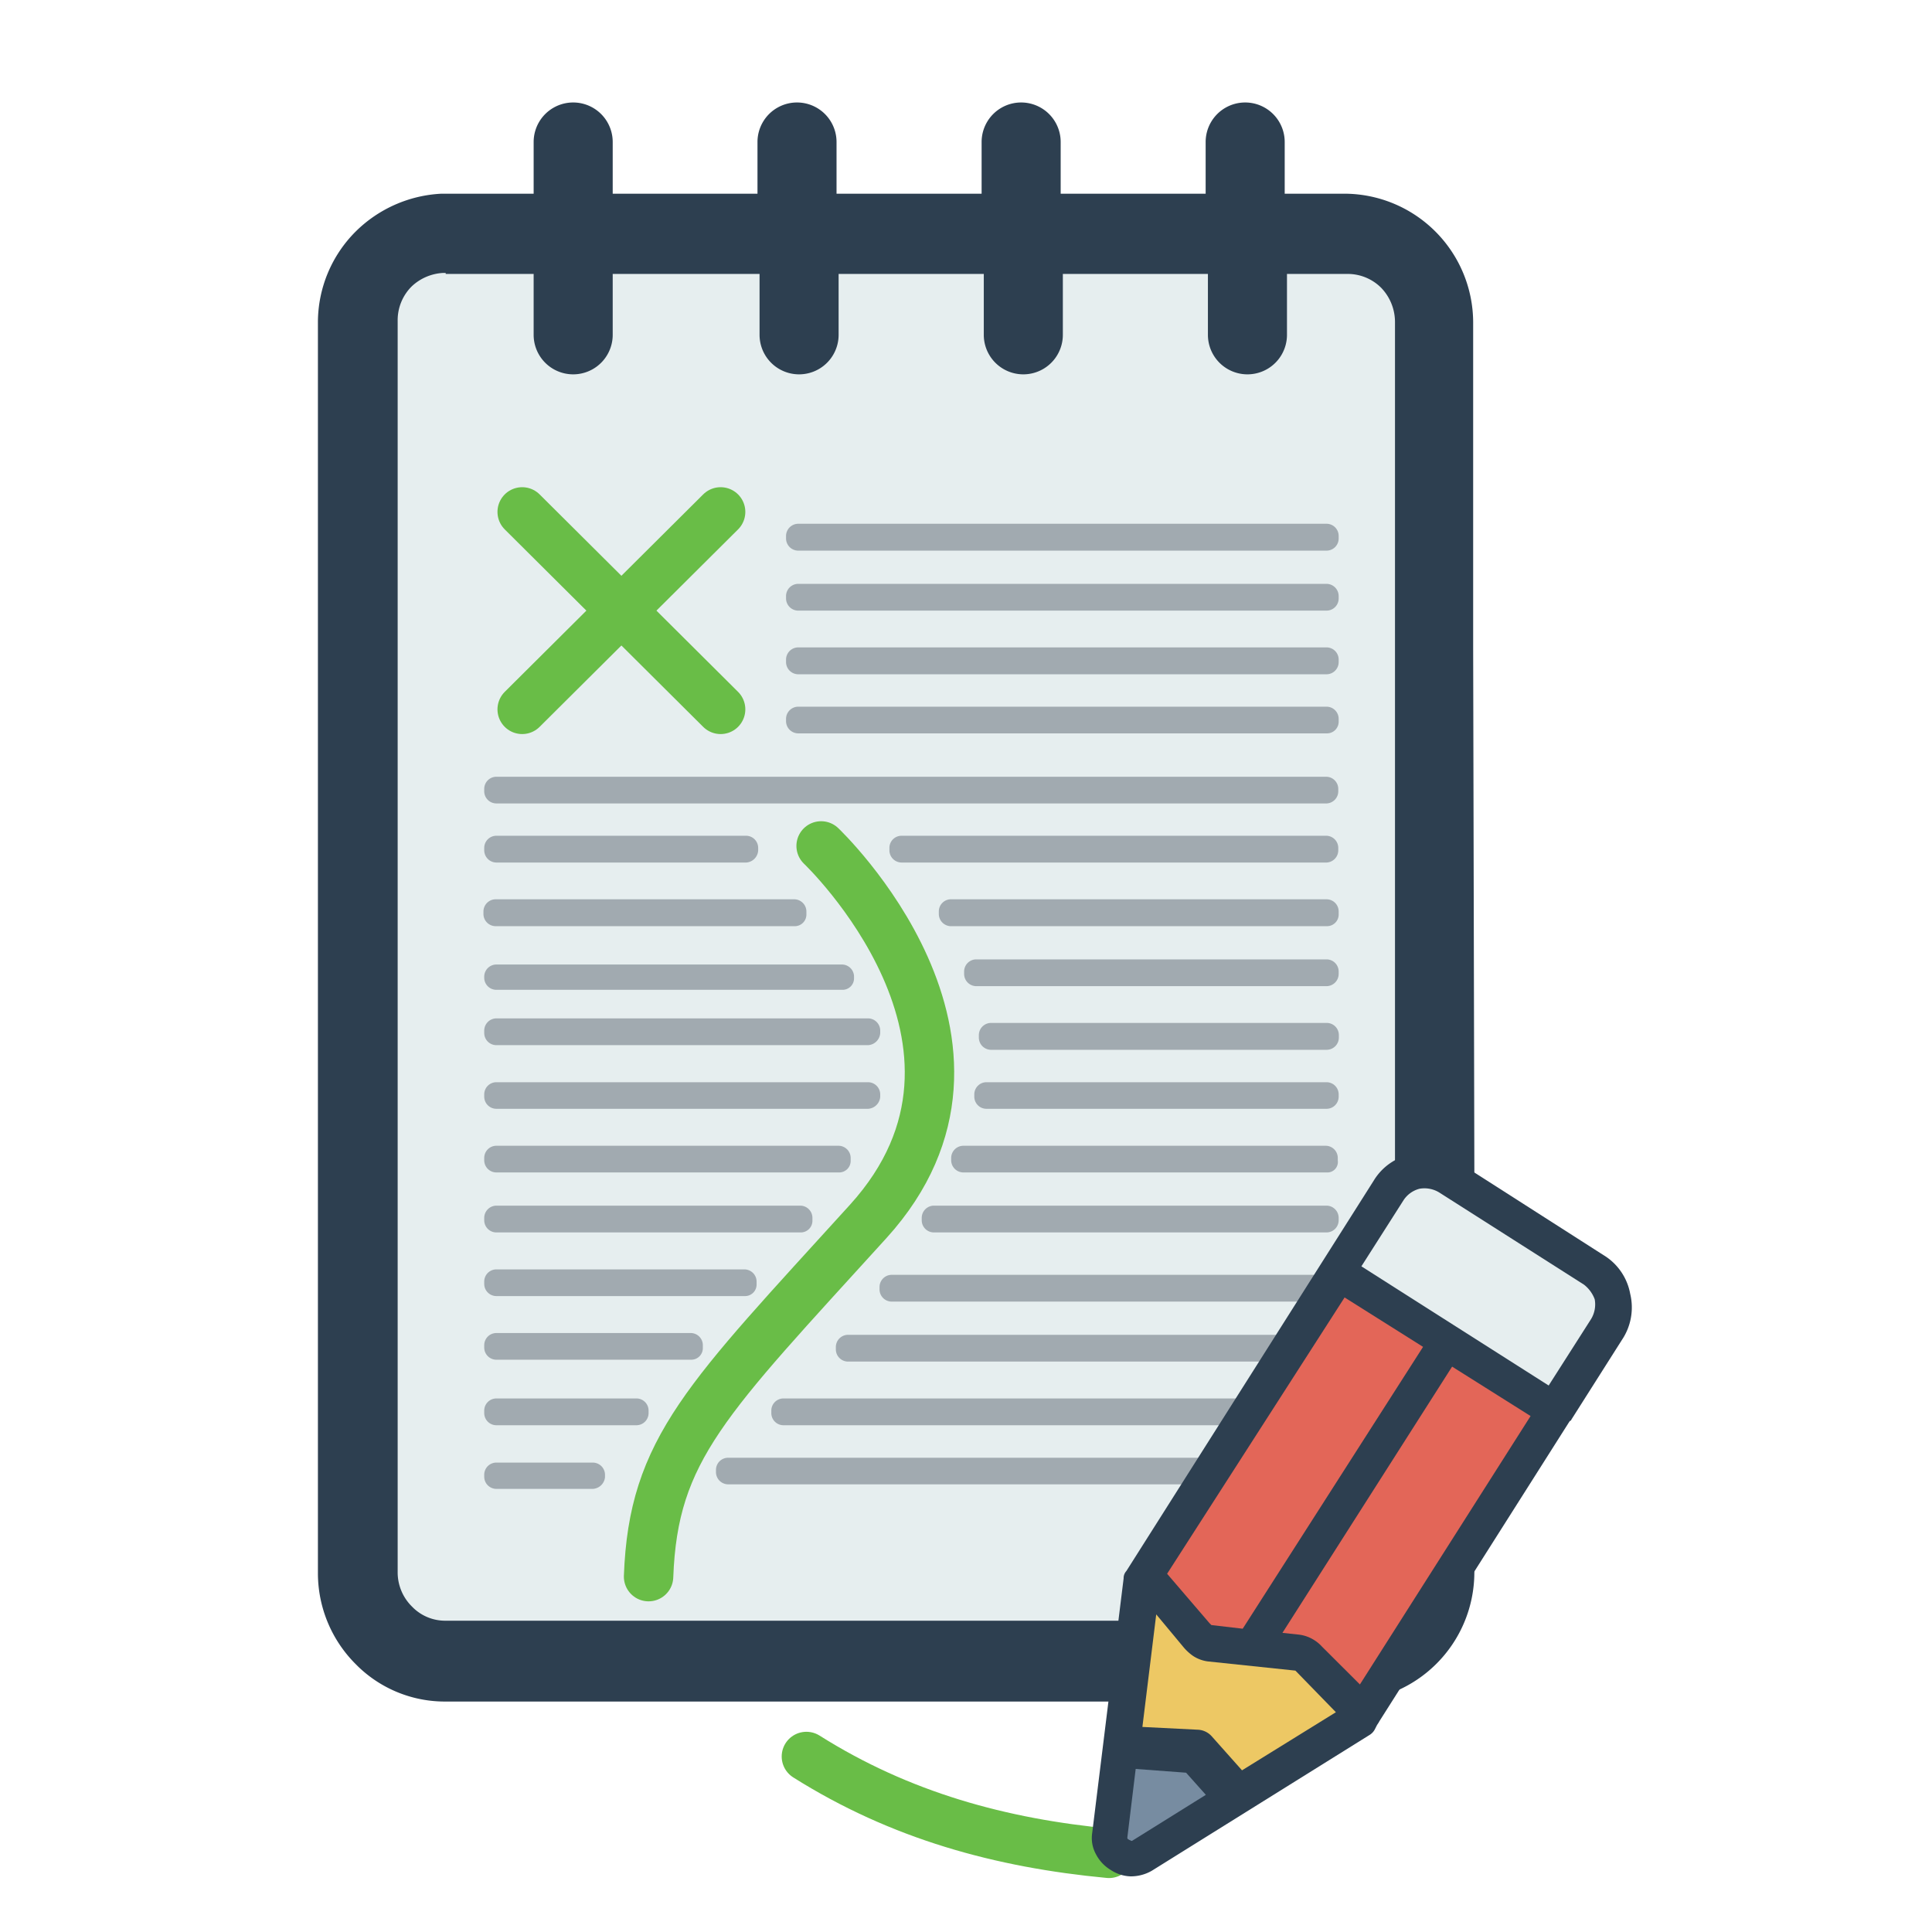
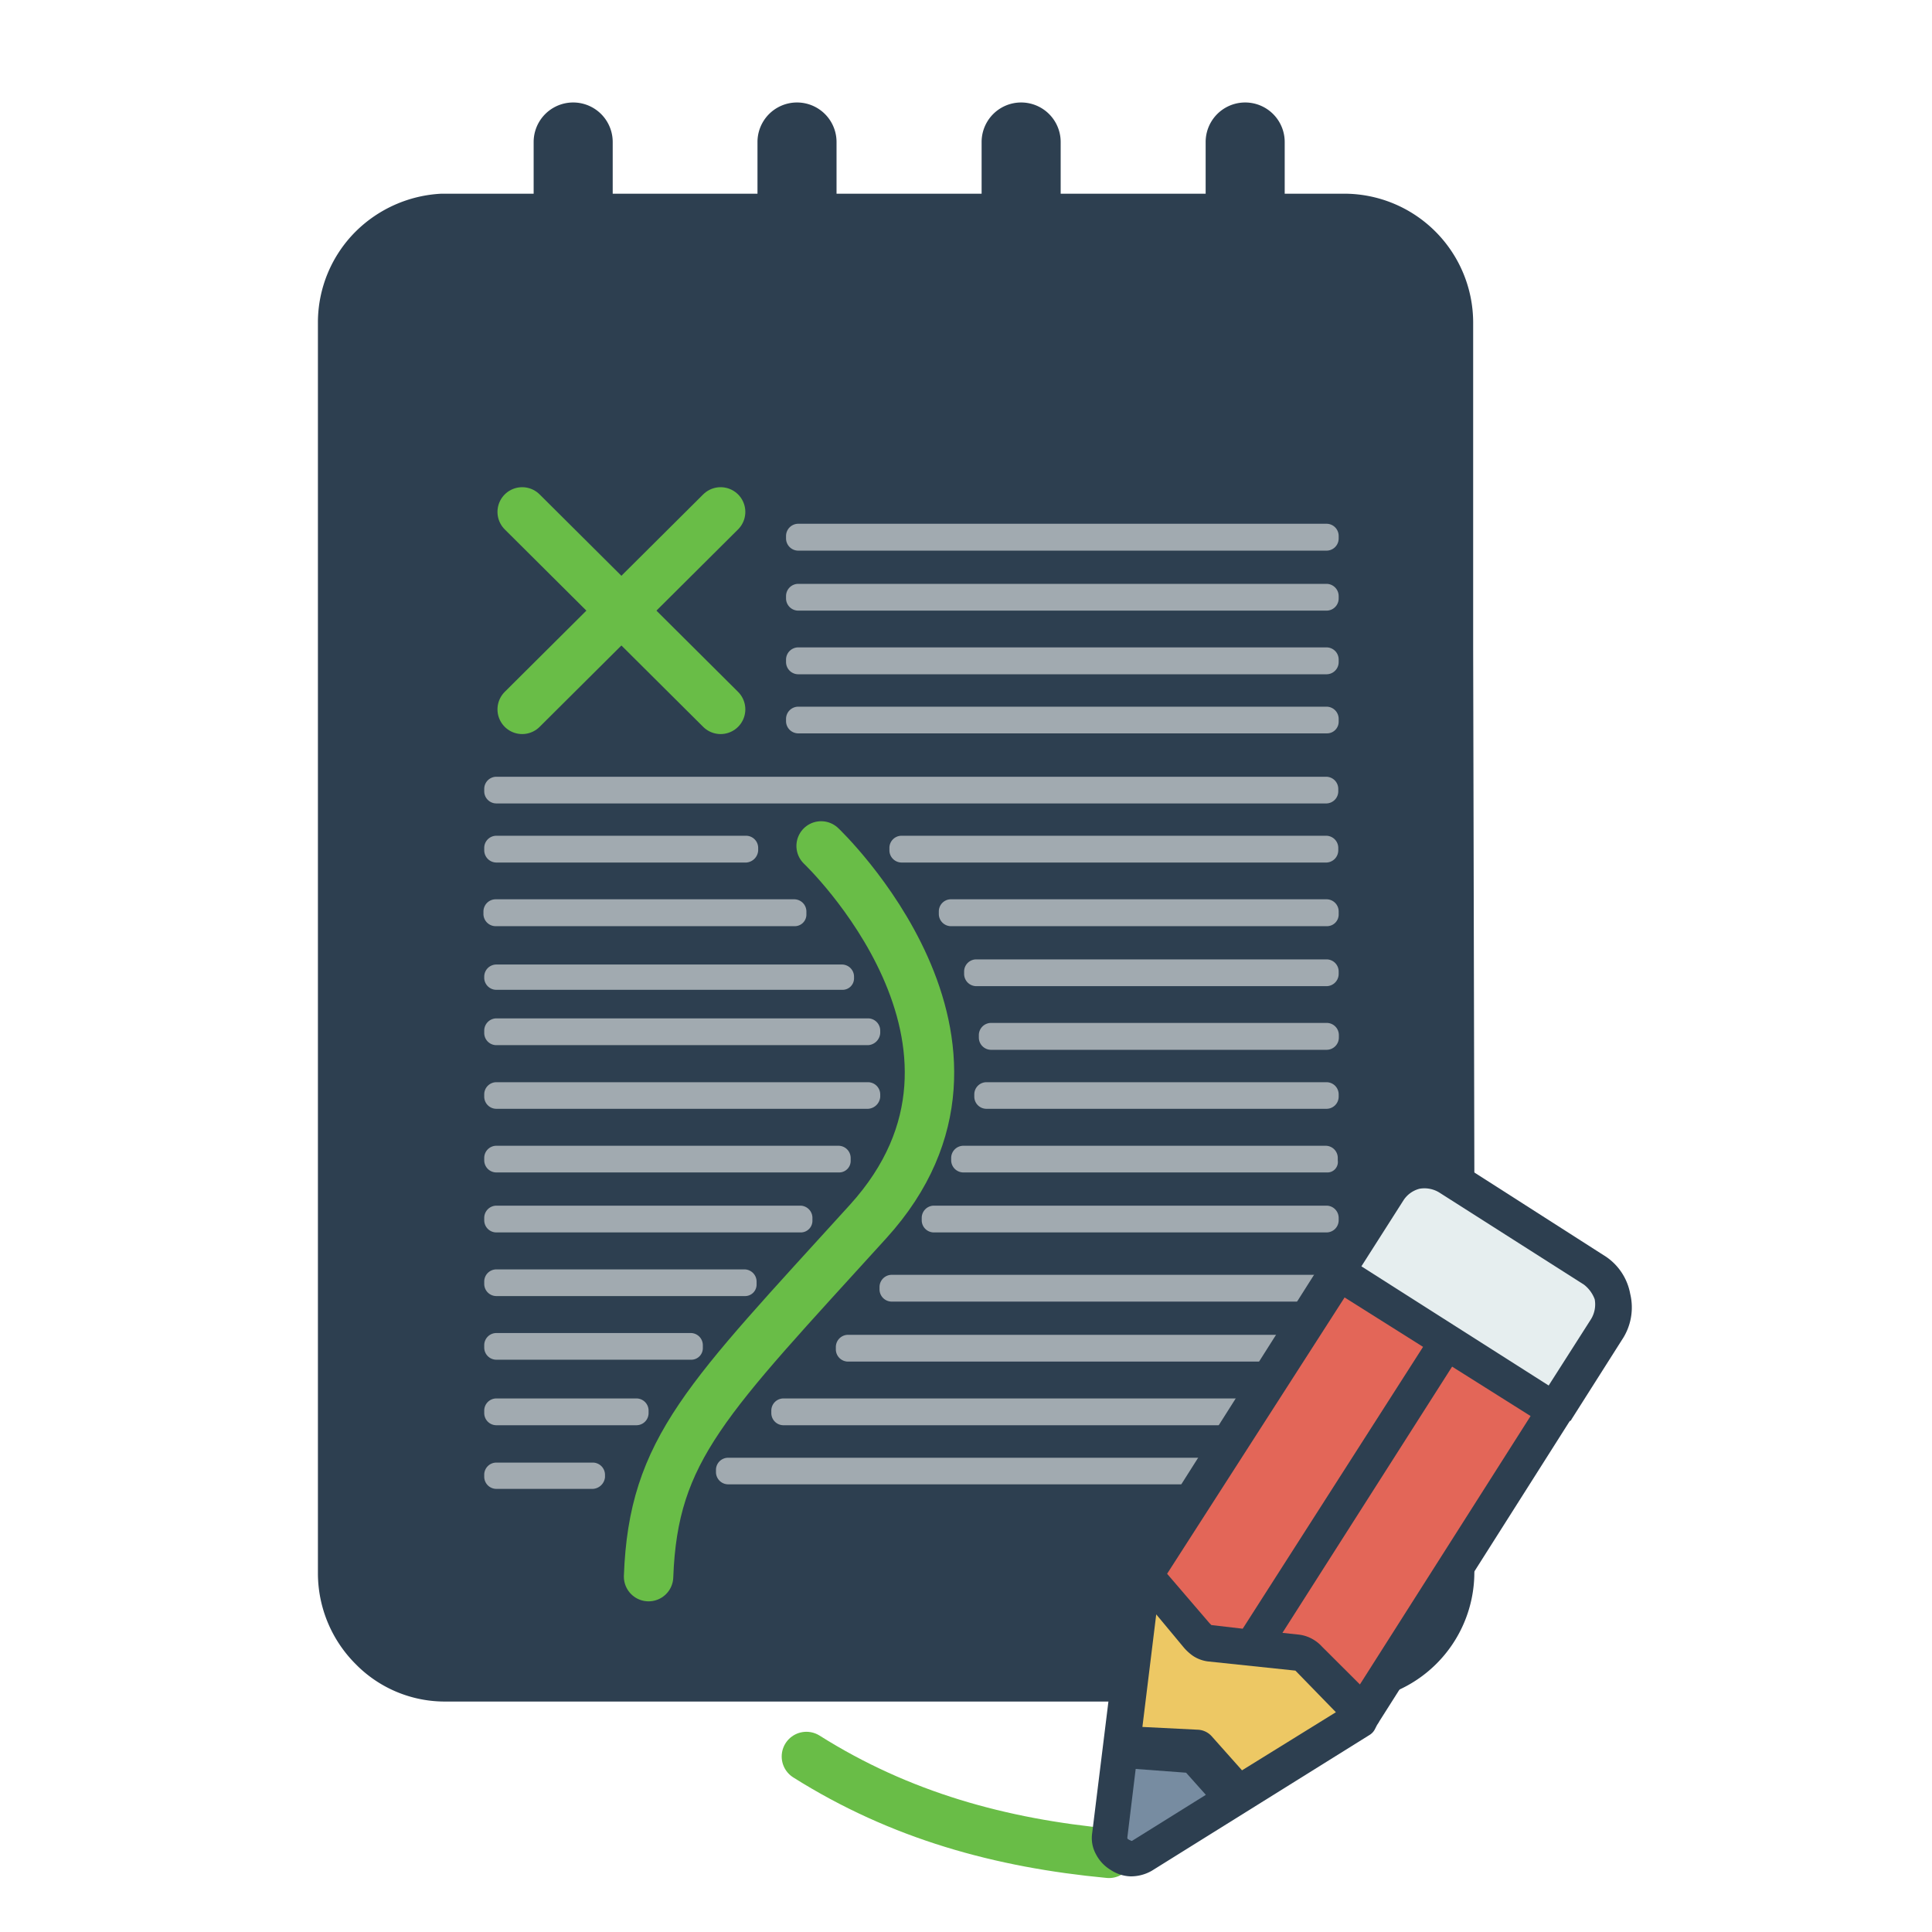
<svg xmlns="http://www.w3.org/2000/svg" id="Layer_1" data-name="Layer 1" viewBox="0 0 195.5 195.5">
  <title>2</title>
  <rect width="195.5" height="195.5" style="fill:#fff" />
  <g id="Find">
    <path d="M149.19,118.18v41a13.08,13.08,0,0,1-13,13H45.1a12.64,12.64,0,0,1-8.87-3.55L36,168.4a13,13,0,0,1-3.83-9.15V32.57A13,13,0,0,1,36,23.42a13.26,13.26,0,0,1,8.68-3.82H54V14.37a4,4,0,1,1,8,0V19.6H76.65V14.37a4,4,0,1,1,8,0V19.6H99.33V14.37a4,4,0,1,1,8,0V19.6H122V14.37a4,4,0,1,1,8,0V19.6h6.07a13.06,13.06,0,0,1,13,13h0v33Z" style="fill:#2d3f50;fill-rule:evenodd" />
-     <path d="M45.1,27.62h-.28A5,5,0,0,0,41.64,29a4.83,4.83,0,0,0-1.4,3.46V159.07a4.85,4.85,0,0,0,1.4,3.45l.19.19A4.65,4.65,0,0,0,45.1,164h91.11a5,5,0,0,0,3.45-1.4,4.84,4.84,0,0,0,1.5-3.45V32.57h0a5,5,0,0,0-1.4-3.45,4.79,4.79,0,0,0-3.46-1.4h-6.07v6.16a4,4,0,1,1-8,0V27.72H107.55v6.16a4,4,0,0,1-8,0V27.72H84.86v6.16a4,4,0,0,1-8,0V27.72H62v6.16a4,4,0,0,1-8,0V27.72H45.1Z" style="fill:#e6eeef;fill-rule:evenodd" />
    <g id="Layer_5" data-name="Layer 5">
      <path d="M134.25,55.72H80.76a1.24,1.24,0,0,1-1.22-1.21v-.28A1.24,1.24,0,0,1,80.76,53h53.49a1.23,1.23,0,0,1,1.21,1.21v.28A1.23,1.23,0,0,1,134.25,55.72Z" style="fill:#a1aab0" />
      <path d="M134.25,61.79H80.76a1.24,1.24,0,0,1-1.22-1.21V60.3a1.24,1.24,0,0,1,1.22-1.22h53.49a1.24,1.24,0,0,1,1.21,1.22v.28A1.23,1.23,0,0,1,134.25,61.79Z" style="fill:#a1aab0" />
      <path d="M134.25,68.23H80.76A1.24,1.24,0,0,1,79.54,67v-.28a1.24,1.24,0,0,1,1.22-1.21h53.49a1.23,1.23,0,0,1,1.21,1.21V67A1.23,1.23,0,0,1,134.25,68.23Z" style="fill:#a1aab0" />
      <path d="M134.25,74.21H80.76A1.24,1.24,0,0,1,79.54,73v-.28a1.24,1.24,0,0,1,1.22-1.21h53.49a1.23,1.23,0,0,1,1.21,1.21V73A1.18,1.18,0,0,1,134.25,74.21Z" style="fill:#a1aab0" />
      <path d="M134.25,81.3h-84A1.23,1.23,0,0,1,49,80.09v-.28a1.23,1.23,0,0,1,1.21-1.21h84a1.23,1.23,0,0,1,1.21,1.21v.28A1.23,1.23,0,0,1,134.25,81.3Z" style="fill:#a1aab0" />
      <path d="M134.25,87.28h-43A1.24,1.24,0,0,1,90,86.06v-.28a1.23,1.23,0,0,1,1.21-1.21h43a1.23,1.23,0,0,1,1.21,1.21v.28A1.24,1.24,0,0,1,134.25,87.28Z" style="fill:#a1aab0" />
      <path d="M134.25,93.72H96.16A1.24,1.24,0,0,1,95,92.5v-.28A1.23,1.23,0,0,1,96.16,91h38.09a1.23,1.23,0,0,1,1.21,1.21v.28A1.18,1.18,0,0,1,134.25,93.72Z" style="fill:#a1aab0" />
      <path d="M134.25,99.79H98.77a1.24,1.24,0,0,1-1.21-1.22v-.28a1.23,1.23,0,0,1,1.21-1.21h35.48a1.23,1.23,0,0,1,1.21,1.21v.28A1.24,1.24,0,0,1,134.25,99.79Z" style="fill:#a1aab0" />
      <path d="M134.25,106.23h-34A1.24,1.24,0,0,1,99.05,105v-.28a1.24,1.24,0,0,1,1.22-1.21h34a1.23,1.23,0,0,1,1.21,1.21V105A1.24,1.24,0,0,1,134.25,106.23Z" style="fill:#a1aab0" />
      <path d="M134.25,112.2H99.8A1.23,1.23,0,0,1,98.59,111v-.28a1.23,1.23,0,0,1,1.21-1.21h34.45a1.23,1.23,0,0,1,1.21,1.21V111A1.23,1.23,0,0,1,134.25,112.2Z" style="fill:#a1aab0" />
      <path d="M134.25,118.64H97.47a1.24,1.24,0,0,1-1.22-1.21v-.28a1.24,1.24,0,0,1,1.22-1.21h36.69a1.23,1.23,0,0,1,1.21,1.21v.28A1.06,1.06,0,0,1,134.25,118.64Z" style="fill:#a1aab0" />
      <path d="M134.25,124.71H94.48a1.23,1.23,0,0,1-1.21-1.21v-.28A1.24,1.24,0,0,1,94.48,122h39.77a1.24,1.24,0,0,1,1.21,1.22v.28A1.23,1.23,0,0,1,134.25,124.71Z" style="fill:#a1aab0" />
      <path d="M134.25,131.71H90.19A1.24,1.24,0,0,1,89,130.5v-.28A1.24,1.24,0,0,1,90.19,129h44.06a1.23,1.23,0,0,1,1.21,1.21v.28A1.23,1.23,0,0,1,134.25,131.71Z" style="fill:#a1aab0" />
      <path d="M134.25,137.78H85.8a1.24,1.24,0,0,1-1.22-1.21v-.28a1.24,1.24,0,0,1,1.22-1.22h48.45a1.24,1.24,0,0,1,1.21,1.22v.28A1.23,1.23,0,0,1,134.25,137.78Z" style="fill:#a1aab0" />
      <path d="M134.25,144.22h-55A1.23,1.23,0,0,1,78.05,143v-.28a1.23,1.23,0,0,1,1.21-1.21h55a1.23,1.23,0,0,1,1.21,1.21V143A1.23,1.23,0,0,1,134.25,144.22Z" style="fill:#a1aab0" />
      <path d="M134.25,150.2H73.66A1.24,1.24,0,0,1,72.45,149v-.28a1.23,1.23,0,0,1,1.21-1.21h60.59a1.23,1.23,0,0,1,1.21,1.21V149A1.18,1.18,0,0,1,134.25,150.2Z" style="fill:#a1aab0" />
      <path d="M75.53,87.28H50.23A1.24,1.24,0,0,1,49,86.06v-.28a1.23,1.23,0,0,1,1.21-1.21h25.3a1.23,1.23,0,0,1,1.21,1.21v.28A1.3,1.3,0,0,1,75.53,87.28Z" style="fill:#a1aab0" />
      <path d="M80.38,93.72H50.14a1.24,1.24,0,0,1-1.22-1.22v-.28A1.24,1.24,0,0,1,50.14,91H80.38a1.24,1.24,0,0,1,1.22,1.21v.28A1.18,1.18,0,0,1,80.38,93.72Z" style="fill:#a1aab0" />
      <path d="M85.24,100.16h-35A1.23,1.23,0,0,1,49,99v-.19a1.23,1.23,0,0,1,1.21-1.21h35a1.23,1.23,0,0,1,1.21,1.21V99A1.16,1.16,0,0,1,85.24,100.16Z" style="fill:#a1aab0" />
      <path d="M87.85,105.76H50.23A1.23,1.23,0,0,1,49,104.55v-.28a1.24,1.24,0,0,1,1.21-1.22H87.85a1.24,1.24,0,0,1,1.22,1.22v.28A1.31,1.31,0,0,1,87.85,105.76Z" style="fill:#a1aab0" />
      <path d="M87.85,112.2H50.23A1.23,1.23,0,0,1,49,111v-.28a1.23,1.23,0,0,1,1.21-1.21H87.85a1.24,1.24,0,0,1,1.22,1.21V111A1.31,1.31,0,0,1,87.85,112.2Z" style="fill:#a1aab0" />
      <path d="M84.86,118.64H50.23A1.23,1.23,0,0,1,49,117.43v-.28a1.23,1.23,0,0,1,1.21-1.21H84.86a1.24,1.24,0,0,1,1.22,1.21v.28A1.17,1.17,0,0,1,84.86,118.64Z" style="fill:#a1aab0" />
      <path d="M81,124.71H50.23A1.23,1.23,0,0,1,49,123.5v-.28A1.24,1.24,0,0,1,50.23,122H81a1.24,1.24,0,0,1,1.21,1.22v.28A1.18,1.18,0,0,1,81,124.71Z" style="fill:#a1aab0" />
      <path d="M75.34,131.15H50.23A1.23,1.23,0,0,1,49,129.94v-.28a1.23,1.23,0,0,1,1.21-1.21H75.34a1.24,1.24,0,0,1,1.22,1.21v.28A1.17,1.17,0,0,1,75.34,131.15Z" style="fill:#a1aab0" />
      <path d="M69.93,137.59H50.23A1.23,1.23,0,0,1,49,136.38v-.28a1.23,1.23,0,0,1,1.21-1.21h19.7a1.23,1.23,0,0,1,1.21,1.21v.28A1.17,1.17,0,0,1,69.93,137.59Z" style="fill:#a1aab0" />
      <path d="M64.42,144.22H50.23A1.23,1.23,0,0,1,49,143v-.28a1.23,1.23,0,0,1,1.21-1.21H64.42a1.23,1.23,0,0,1,1.21,1.21V143A1.23,1.23,0,0,1,64.42,144.22Z" style="fill:#a1aab0" />
      <path d="M60,150.66h-9.8A1.23,1.23,0,0,1,49,149.45v-.28A1.23,1.23,0,0,1,50.23,148H60a1.24,1.24,0,0,1,1.22,1.21v.28A1.31,1.31,0,0,1,60,150.66Z" style="fill:#a1aab0" />
    </g>
    <line x1="72.92" y1="51.8" x2="52.84" y2="71.78" style="fill:none;stroke:#69bd47;stroke-linecap:round;stroke-miterlimit:10;stroke-width:5px" />
    <line x1="52.84" y1="51.8" x2="72.92" y2="71.78" style="fill:none;stroke:#69bd47;stroke-linecap:round;stroke-miterlimit:10;stroke-width:5px" />
    <path d="M81.6,177.74c9.52,6,19.7,8.77,30.62,9.8" style="fill:none;stroke:#69bd47;stroke-linecap:round;stroke-miterlimit:10;stroke-width:5px" />
    <path d="M139.57,174.19c-.09.19-.19.28-.28.47l-.19.37a1.48,1.48,0,0,1-.56.56h0l-22,13.72a4.26,4.26,0,0,1-2.15.56,3.86,3.86,0,0,1-2-.65,4,4,0,0,1-1.49-1.59,3.4,3.4,0,0,1-.38-2.15l3.18-25.76a1.06,1.06,0,0,1,.28-.75L139,119.48a5.76,5.76,0,0,1,3.92-2.7h0a5.88,5.88,0,0,1,4.67.84L162.25,127a5.79,5.79,0,0,1,2.71,3.92h0a5.88,5.88,0,0,1-.84,4.67h0L159,143.66a.1.1,0,0,1-.1.1l-.09.09Z" style="fill:#2d3f50;fill-rule:evenodd" />
    <path d="M114.92,179l-.84,6.91V186c0,.1.1.1.19.19a.36.36,0,0,1,.19.09h.09l7.47-4.66-2-2.24Z" style="fill:#778ca1;fill-rule:evenodd" />
    <path d="M135.18,173.26l-4-4.11-.1-.1-8.86-.93a3.58,3.58,0,0,1-1.5-.56,5,5,0,0,1-1-.93L117,163.36l-1.4,11.39,5.6.28a2,2,0,0,1,1.4.65l3.08,3.46Z" style="fill:#edc864;fill-rule:evenodd" />
    <path d="M160.29,130l-14.65-9.33a2.87,2.87,0,0,0-2-.38h0a2.77,2.77,0,0,0-1.59,1.12l-4.29,6.73,9.52,6.06,9.43,6,4.29-6.72h0a2.86,2.86,0,0,0,.37-2h0A3.32,3.32,0,0,0,160.29,130Z" style="fill:#e6eeef;fill-rule:evenodd" />
    <path d="M129.77,165.23l1.68.18a3.68,3.68,0,0,1,1.4.47,3.78,3.78,0,0,1,.93.75l3.83,3.82,17.27-27.16-7.94-5Z" style="fill:#e36658;fill-rule:evenodd" />
    <path d="M118.1,159.25l4.29,5,.19.19,3.17.37L144,136.29l-7.94-5Z" style="fill:#e36658;fill-rule:evenodd" />
    <path d="M83.09,85.6s21.1,20,4.76,38-21.75,23-22.22,35.94" style="fill:none;stroke:#69bd47;stroke-linecap:round;stroke-miterlimit:10;stroke-width:5px" />
  </g>
</svg>